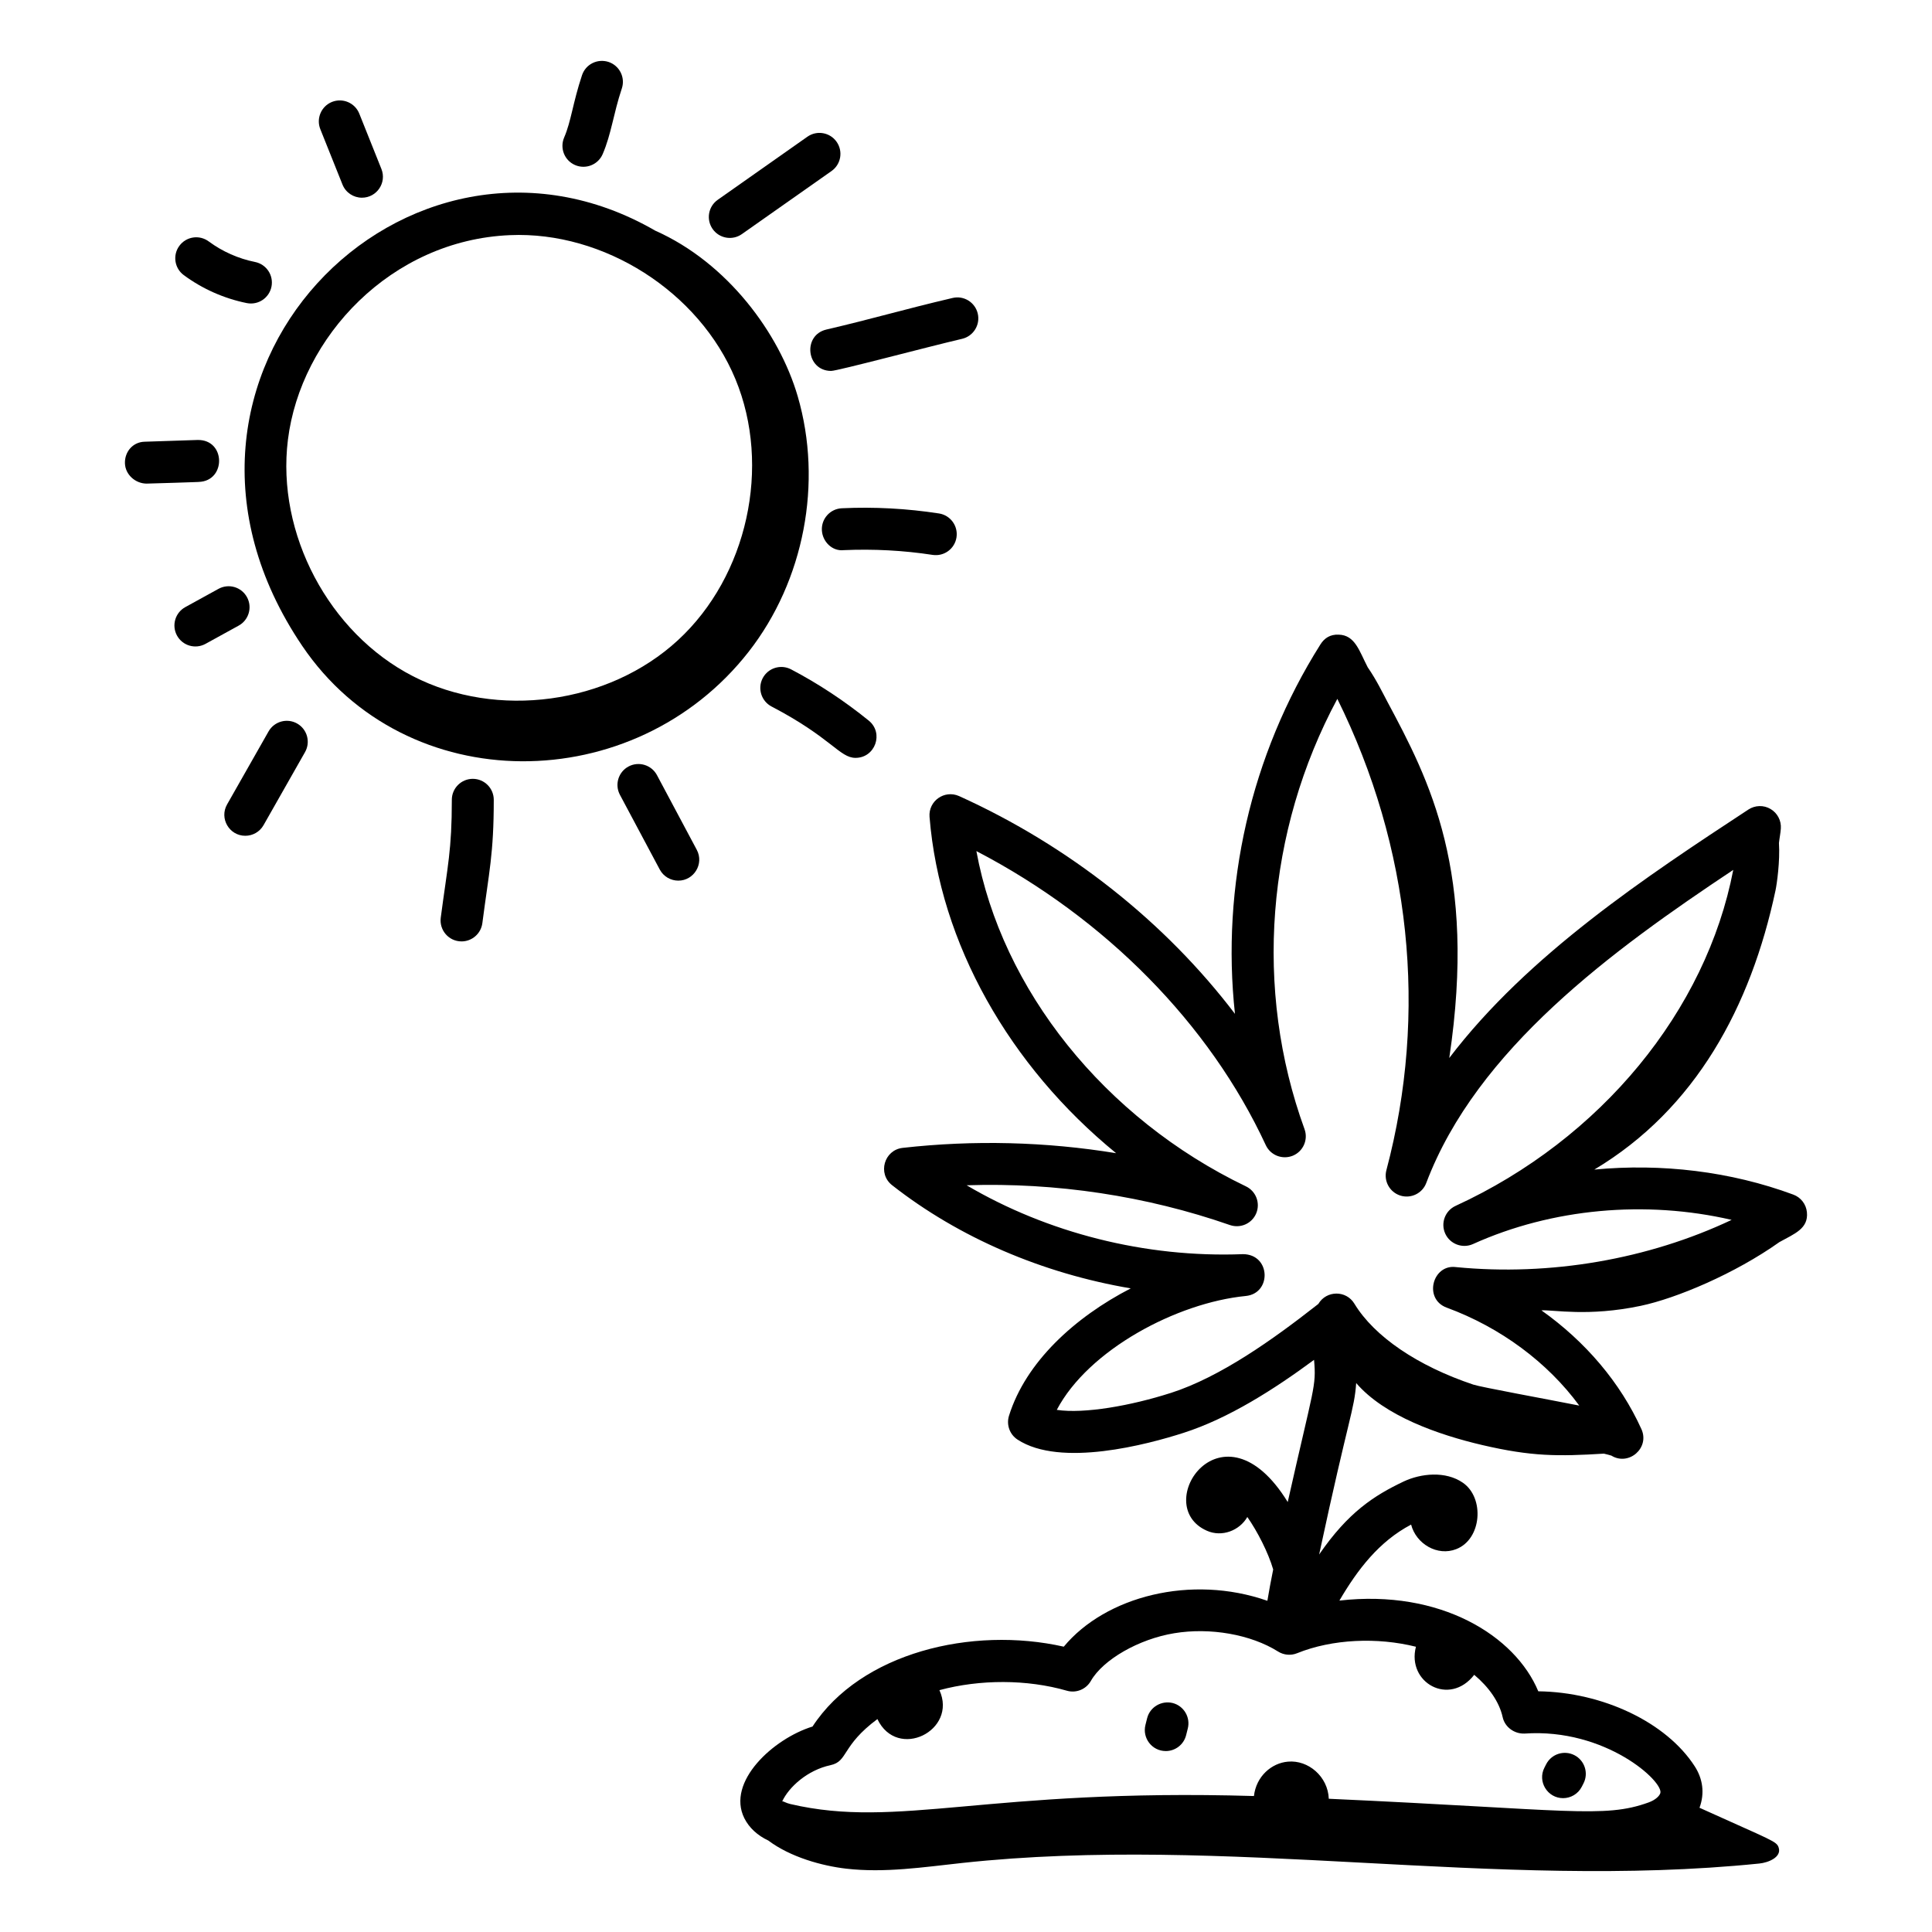
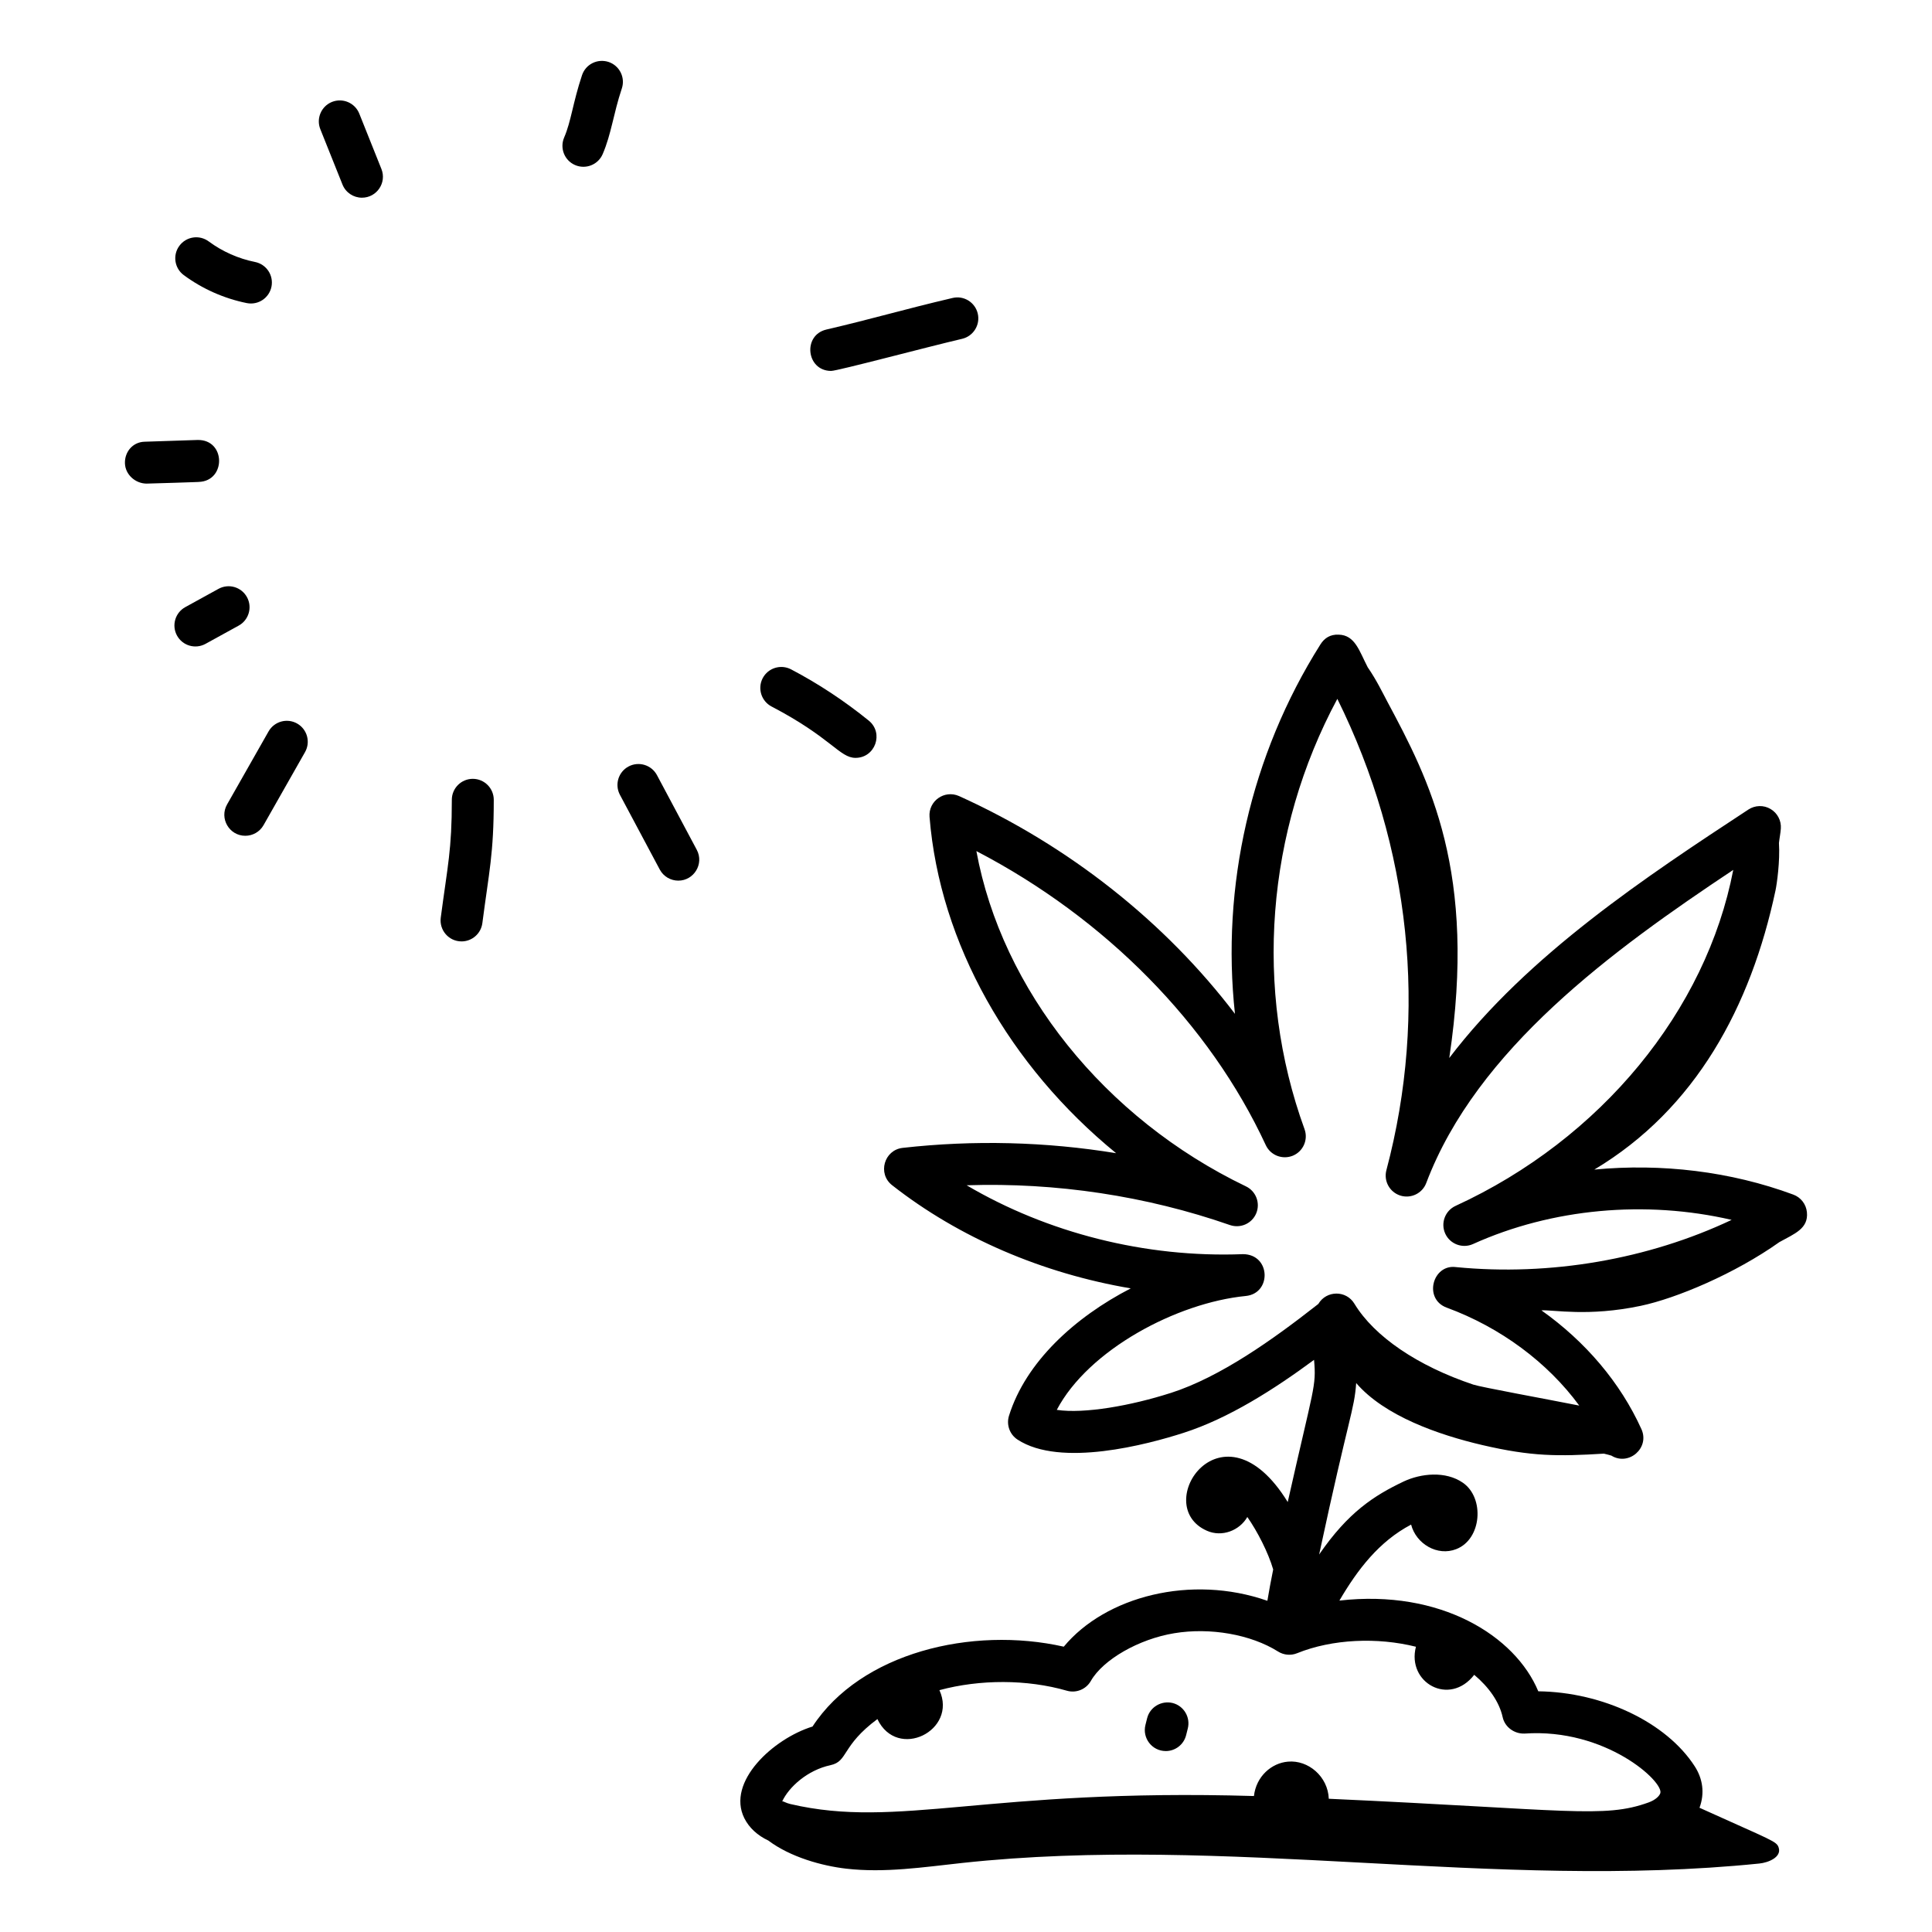
<svg xmlns="http://www.w3.org/2000/svg" fill="#000000" width="800px" height="800px" version="1.1" viewBox="144 144 512 512">
  <g>
    <path d="m209 365.49c1.934 0 3.812-1.004 4.84-2.809l10.996-19.363c1.512-2.668 0.578-6.062-2.09-7.574-2.684-1.52-6.062-0.562-7.574 2.09l-10.992 19.348c-2.106 3.703 0.574 8.309 4.82 8.309z" />
    <path d="m263.74 355.96c0 13.348-1.102 17.316-2.938 31.25-0.422 3.301 2.125 6.273 5.519 6.273 2.75 0 5.137-2.039 5.508-4.84 1.777-13.73 3.023-18.285 3.023-32.684 0-3.066-2.488-5.559-5.559-5.559-3.066 0.004-5.555 2.492-5.555 5.559z" />
    <path d="m310.58 347.12c-2.715 1.445-3.734 4.812-2.293 7.516l10.555 19.797c1 1.875 2.922 2.945 4.914 2.945 4.137 0 6.879-4.445 4.898-8.168l-10.555-19.797c-1.441-2.699-4.805-3.727-7.519-2.293z" />
    <path d="m346.12 323.73c-1.418 2.719-0.367 6.078 2.352 7.504 15.883 8.293 18.016 13.609 22.254 13.609 5.207 0 7.57-6.562 3.5-9.875-6.496-5.262-13.43-9.832-20.605-13.59-2.727-1.41-6.082-0.359-7.5 2.352z" />
-     <path d="m397.48 286.41c0.469-3.031-1.613-5.875-4.644-6.34-8.5-1.309-17.156-1.781-25.734-1.375-3.066 0.137-5.441 2.734-5.297 5.801 0.145 3.066 2.777 5.656 5.801 5.297 7.871-0.34 15.781 0.066 23.535 1.258 3.094 0.469 5.883-1.652 6.34-4.641z" />
    <path d="m403.12 227.11c-0.703-2.988-3.684-4.856-6.68-4.144-13.141 3.078-20.93 5.453-33.434 8.363-6.379 1.5-5.32 10.969 1.258 10.969 1.684 0 25.41-6.34 34.707-8.508 2.988-0.703 4.84-3.691 4.148-6.68z" />
-     <path d="m365.71 181.58c-1.75-2.496-5.211-3.125-7.742-1.348l-23.762 16.719c-2.512 1.766-3.109 5.231-1.348 7.742 1.797 2.551 5.285 3.086 7.742 1.348l23.762-16.715c2.512-1.77 3.113-5.234 1.348-7.746z" />
    <path d="m198.46 314.63 8.797-4.84c2.684-1.477 3.668-4.856 2.191-7.547-1.477-2.676-4.824-3.684-7.547-2.191l-8.797 4.84c-2.691 1.484-3.668 4.863-2.191 7.547 1.469 2.676 4.84 3.676 7.547 2.191z" />
    <path d="m298.24 163.93c-2.438 7.316-2.883 12.242-4.731 16.504-1.215 2.82 0.078 6.094 2.894 7.309 2.836 1.219 6.102-0.094 7.309-2.894 2.316-5.371 2.812-10.613 5.078-17.402 0.969-2.914-0.609-6.055-3.516-7.031-2.957-0.949-6.059 0.605-7.035 3.516z" />
    <path d="m231.98 171.01c-2.844 1.145-4.234 4.379-3.09 7.227l5.867 14.66c0.867 2.172 2.953 3.496 5.16 3.496 3.926 0 6.621-3.969 5.16-7.617l-5.867-14.672c-1.148-2.856-4.383-4.223-7.231-3.094z" />
    <path d="m199.31 207.98c-2.488-1.844-5.961-1.297-7.769 1.156-1.832 2.469-1.309 5.949 1.156 7.769 4.926 3.648 10.699 6.207 16.707 7.418 3.09 0.605 5.953-1.414 6.539-4.356 0.602-3.012-1.348-5.934-4.356-6.539-4.414-0.883-8.66-2.769-12.277-5.449z" />
    <path d="m182.88 272.16c0.746 0 14.578-0.441 13.832-0.449 7.242-0.258 7.148-11.277-0.375-11.113l-14.074 0.465c-3.066 0.102-5.254 2.664-5.152 5.731 0.098 3 2.781 5.367 5.769 5.367z" />
    <path d="m452.95 608.05c2.473 0 4.731-1.664 5.375-4.176l0.449-1.789c0.758-2.973-1.035-6.004-4-6.766-2.938-0.723-6 1.02-6.766 4l-0.449 1.789c-0.891 3.496 1.73 6.941 5.391 6.941z" />
-     <path d="m558.23 620.53c2.019 0 3.973-1.102 4.957-3.023l0.457-0.891c1.395-2.727 0.316-6.078-2.418-7.481-2.75-1.395-6.086-0.312-7.481 2.418l-0.457 0.891c-1.895 3.699 0.816 8.086 4.941 8.086z" />
    <path d="m610.2 637.86c2.535-0.258 5.91-1.707 5.188-4.148-0.531-1.801-1.527-1.809-21-10.637 1.43-3.879 0.848-7.695-1.246-10.953-7.523-11.715-24.469-19.703-41.48-19.91-6.094-14.664-25.887-27.113-52.707-24.039 4.844-8.262 10.508-15.668 19.004-20.141 1.332 5.133 6.992 8.469 11.973 6.496 6.769-2.633 7.547-13.582 1.742-17.59-4.602-3.176-11.121-2.473-15.695-0.324-7.91 3.769-14.684 8.156-22.391 19.344 7.938-37.055 9.293-38.137 9.816-45.43 7.508 8.723 21.809 13.715 33.414 16.426 13.098 3.055 20.07 3.023 32.234 2.277 0.824 0.199 1.539 0.379 1.98 0.523 4.59 2.832 10.238-2.027 7.957-7.031-5.586-12.336-14.824-23.184-26.496-31.465 3.086-0.191 12.41 1.734 26.305-1.195 9.523-2.008 24.988-8.531 36.762-16.891 4-2.219 7.723-3.562 7.293-7.91-0.203-2.121-1.598-3.938-3.598-4.676-16.625-6.16-34.926-8.328-52.742-6.633 26.871-16.059 41.48-43.219 48.012-73.953 0.355-1.664 1.23-7.738 0.918-12.602 0.137-1.277 0.41-2.539 0.5-3.82 0.152-2.106-0.906-4.117-2.727-5.188-1.824-1.078-4.094-1.012-5.867 0.145-26.738 17.57-58.383 38.395-79.277 65.848 7.391-49.328-5.234-73.578-16.449-94.508-1.09-2.035-2.875-5.75-5.164-9.039-2.242-4.32-3.344-8.531-7.691-8.645-2.266-0.109-3.805 0.941-4.84 2.59-18.531 29.355-26.316 64.184-22.648 97.902-18.422-24.223-43.848-44.477-73.113-57.715-3.891-1.723-8.156 1.312-7.828 5.508 2.699 33.578 21.227 66.082 49.445 89.133-18.602-3.047-37.727-3.531-56.559-1.41-4.93 0.555-6.715 6.828-2.809 9.891 17.777 13.941 39.867 23.371 63.25 27.344-14.863 7.656-27.828 19.527-32.27 33.762-0.738 2.367 0.18 4.941 2.25 6.301 11.41 7.496 34.57 1.258 43.984-1.766 11.969-3.828 24.125-11.609 34.609-19.355 0.641 7.137-0.066 6.93-6.973 37.684-17.277-28.07-36.633 0.918-21.414 7.609 3.977 1.762 8.637-0.043 10.707-3.648 2.719 3.894 5.539 9.418 6.852 13.902-0.602 2.988-1.117 5.762-1.539 8.305-20.227-7.07-42.898-1.16-53.957 12.16-24.367-5.492-53.793 1.602-66.586 21.164-10.363 3.195-22.871 14.625-18.074 24.289 1.27 2.543 3.516 4.594 6.363 5.922 5.852 4.402 14.242 6.715 20.625 7.453 10.211 1.18 20.512-0.402 30.73-1.508 70.09-7.578 141.11 7.297 211.23 0.152zm-155.95-124.71c-10.504 3.371-22.938 5.578-30.191 4.481 8.379-15.926 31.805-28.383 50.07-30.18 6.926-0.672 6.656-11.051-0.73-11.086-25.93 1.012-51.891-5.68-73.234-18.254 23.68-0.781 47.621 2.82 69.785 10.543 2.801 0.953 5.84-0.398 6.969-3.125 1.121-2.719-0.074-5.852-2.727-7.125-37.582-18.051-64.711-52.18-71.441-88.855 34.145 17.77 61.781 45.742 76.695 77.926 1.258 2.699 4.398 3.914 7.164 2.801 2.75-1.137 4.117-4.238 3.106-7.031-13.48-37.059-10.145-78.988 8.691-114.04 19.426 39.246 24.07 83.227 13 124.91-0.758 2.859 0.855 5.809 3.668 6.715 2.809 0.898 5.852-0.551 6.894-3.32 13.422-35.496 49.375-61.703 81.359-82.977-7.148 37.195-34.984 71.312-73.59 89.039-2.777 1.281-4 4.566-2.734 7.352 1.273 2.793 4.578 4.008 7.344 2.766 20.977-9.477 45.785-11.684 68.555-6.41-22.098 10.441-48.059 14.957-73.035 12.516-6.207-0.855-8.727 8.449-2.461 10.746 14.312 5.262 26.77 14.578 35.113 25.953-9.199-1.824-25.949-4.859-28.074-5.559-14.773-4.941-26.266-12.762-31.523-21.453-2.188-3.613-7.426-3.535-9.551 0.074-0.367 0.289-0.348 0.262-0.668 0.52-11.148 8.727-25.234 18.844-38.453 23.078zm-90.168 98.641c4.715-1 2.863-5.117 12.438-12.215 5.277 11.051 21.309 3.047 16.438-7.668 10.73-2.891 23.188-2.898 33.77 0.148 2.461 0.711 5.094-0.363 6.359-2.59 3.234-5.664 12.727-11.105 22.09-12.641 9.523-1.586 20.332 0.324 27.523 4.848 1.512 0.949 3.387 1.121 5.043 0.449 9.34-3.777 21.27-4.277 31.492-1.715-2.477 9.523 8.879 15.902 15.449 7.438 3.918 3.289 6.644 7.188 7.535 11.223 0.594 2.684 3.133 4.449 5.801 4.348 21.547-1.492 37.02 12.844 35.973 15.816-0.23 0.688-1.188 1.742-3.109 2.438-11.867 4.293-21.25 1.902-84.742-0.98-0.223-5.914-5.461-10.324-10.809-9.836-4.367 0.359-8.438 3.902-9.027 9.113-70.883-2.09-94.098 8.824-122.84 2.125-1.152-0.27-1.789-0.723-2.078-0.723-0.043 0-0.078 0.016-0.109 0.043 1.766-3.82 6.695-8.312 12.809-9.621z" />
-     <path d="m342.44 316.67c14.668-18.801 19.641-44.777 12.957-67.668-4.852-16.621-18.57-35.352-37.734-43.867-65.773-37.996-141.92 38.52-93.578 110.02 27.57 40.766 88.094 40.305 118.36 1.512zm-122.14-56.121c3.367-27.211 27.336-52.914 58.844-54.234 24.891-1.078 50.148 14.992 59.742 38.129 9.594 23.133 3.199 52.238-15.223 69.215-18.406 16.973-47.941 20.988-70.227 9.543-22.285-11.449-36.219-37.793-33.137-62.652z" />
  </g>
</svg>